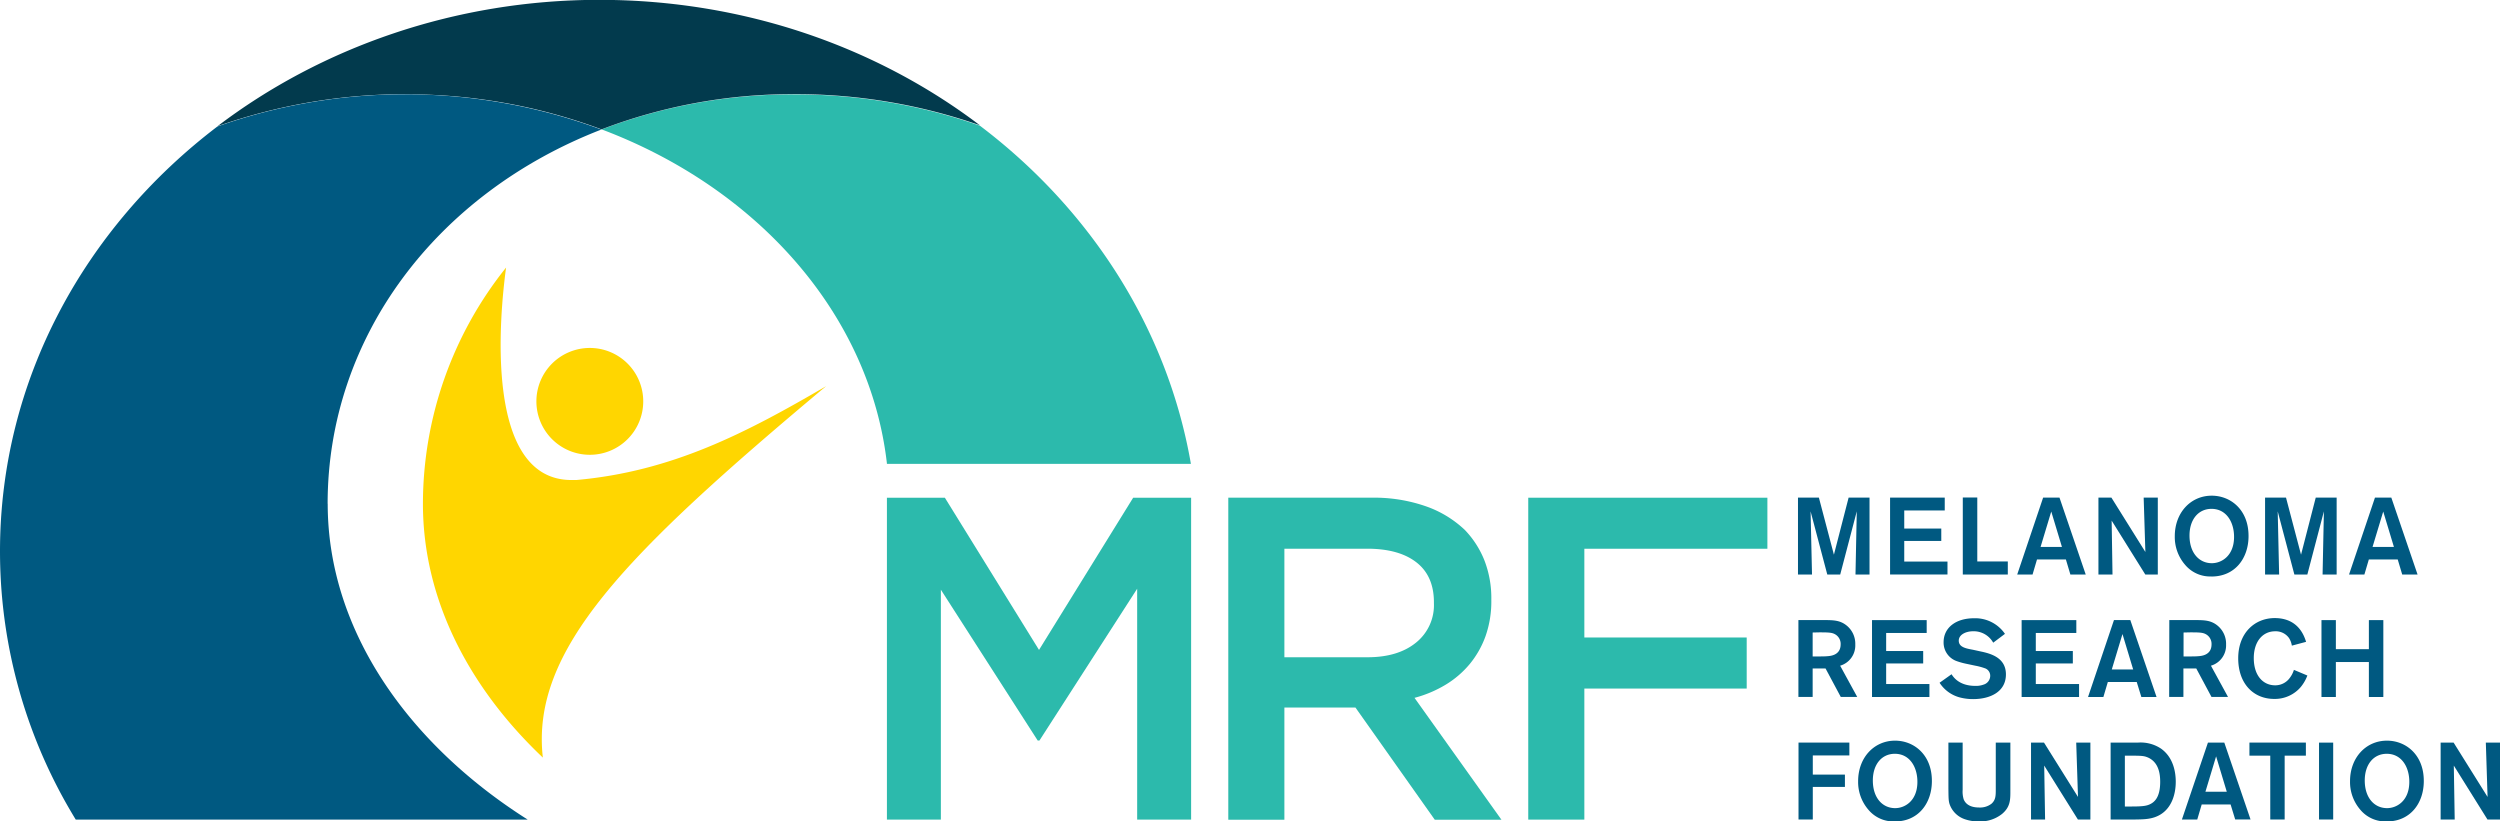
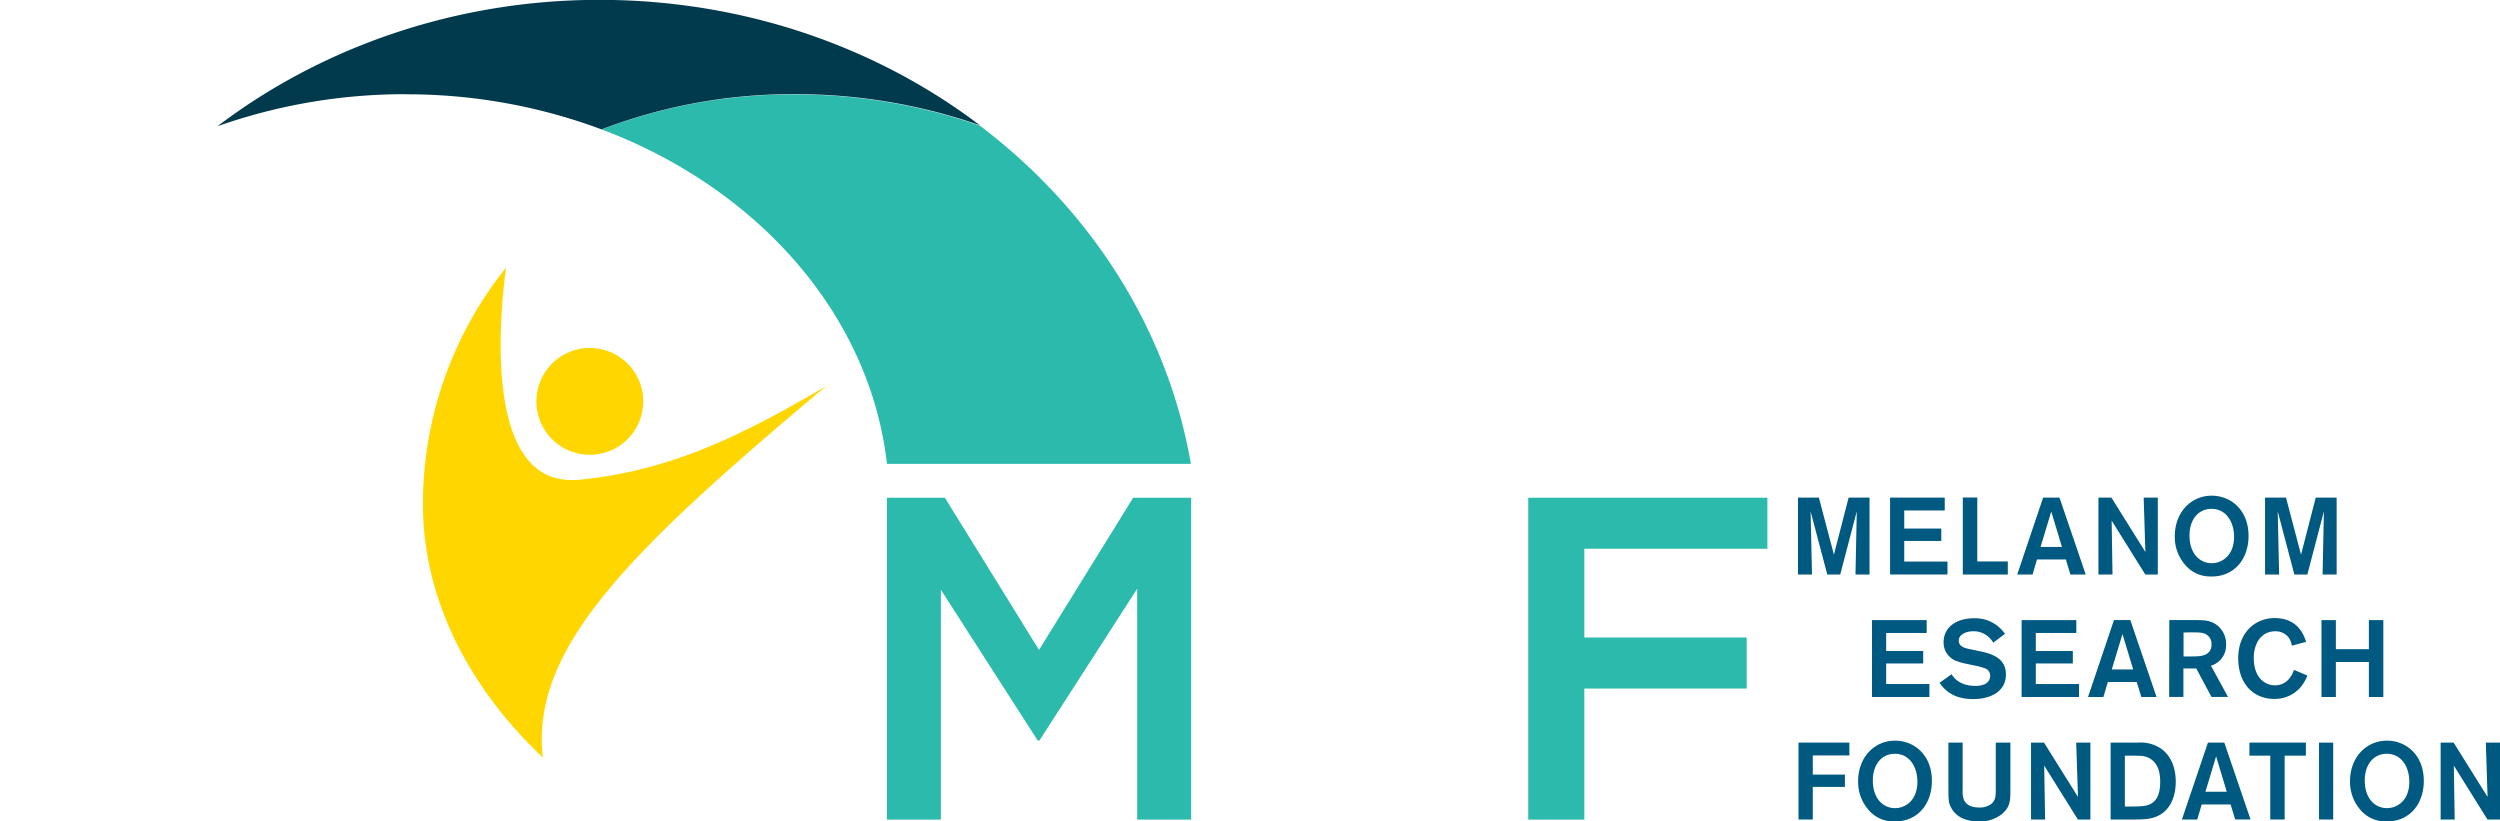
<svg xmlns="http://www.w3.org/2000/svg" id="logo_MRF" viewBox="0 0 702.01 230.67">
  <defs>
    <style>.cls-1{fill:#005981;}.cls-2{fill:#2cbaac;}.cls-3{fill:#023a4d;}.cls-4{fill:#ffd600;}</style>
  </defs>
  <title>logo_MelanomaResearchFoundation_newColours_v2_Feb26-20_ay</title>
  <g id="logo_MRF-2" data-name="logo_MRF">
    <g id="Foundation">
      <polygon id="N" class="cls-1" points="698.03 208.52 702.01 208.52 702.01 230.12 698.49 230.12 689.04 214.98 689.29 230.12 685.34 230.12 685.34 208.52 688.98 208.52 698.52 223.78 698.03 208.52" />
      <path id="O" class="cls-1" d="M715.21,421.33a9.17,9.17,0,0,1-7.44-3.3,11.9,11.9,0,0,1-2.87-8c0-6.61,4.46-11.38,10.37-11.38,5.35,0,10.37,4,10.34,11.35,0,6.18-3.76,11.34-10.4,11.34m0-19c-3.7,0-6.18,3-6.18,7.49,0,4.87,2.69,7.77,6.27,7.77,2.69,0,6.15-2,6.24-7.16.09-4.22-2.08-8.1-6.33-8.1" transform="translate(-45 -190.67)" />
      <rect id="I" class="cls-1" x="651.19" y="208.53" width="3.98" height="21.59" />
      <polygon id="T" class="cls-1" points="647.5 212.19 641.54 212.19 641.54 230.12 637.5 230.12 637.5 212.19 631.65 212.19 631.65 208.52 647.5 208.52 647.5 212.19" />
      <path id="A" class="cls-1" d="M671.36,416.56h-8.11L662,420.79h-4.31L665,399.19h4.59l7.37,21.59h-4.31ZM670.29,413l-3-9.94-3,9.94Z" transform="translate(-45 -190.67)" />
      <path id="D" class="cls-1" d="M637.67,399.19h7.74a10.33,10.33,0,0,1,6.39,1.68c3.61,2.54,4.16,6.88,4.16,9.3,0,3.7-1.25,7.46-4.43,9.3-2.14,1.25-4.4,1.28-6.95,1.32h-6.91Zm4,3.67v14.28h1.71c3.06,0,4.13-.15,5-.49,1.56-.61,3.21-2,3.21-6.45,0-2-.3-5.32-3.3-6.76-1.16-.52-1.8-.55-4.53-.58Z" transform="translate(-45 -190.67)" />
      <polygon id="N-2" data-name="N" class="cls-1" points="583.01 208.52 586.99 208.52 586.99 230.12 583.48 230.12 574.02 214.98 574.27 230.12 570.32 230.12 570.32 208.52 573.96 208.52 583.51 223.78 583.01 208.52" />
      <path id="U" class="cls-1" d="M609.52,399.19V412.8c0,2.44,0,4.46-2.33,6.42a9.85,9.85,0,0,1-6.51,2.11,11.43,11.43,0,0,1-3.82-.58,6.82,6.82,0,0,1-4.44-4.37c-.27-.95-.27-1.62-.3-4.31V399.19h4v13.28a7.52,7.52,0,0,0,.28,2.63c.83,2.08,3.09,2.32,4.38,2.32a5.24,5.24,0,0,0,3.45-1.07c1.19-1.07,1.19-2.29,1.19-4.1V399.19Z" transform="translate(-45 -190.67)" />
      <path id="O-2" data-name="O" class="cls-1" d="M577.08,421.33a9.17,9.17,0,0,1-7.44-3.3,11.9,11.9,0,0,1-2.87-8c0-6.61,4.47-11.38,10.37-11.38,5.35,0,10.37,4,10.34,11.35,0,6.18-3.77,11.34-10.4,11.34m0-19c-3.7,0-6.18,3-6.18,7.49,0,4.87,2.69,7.77,6.27,7.77,2.69,0,6.14-2,6.24-7.16.09-4.22-2.08-8.1-6.33-8.1" transform="translate(-45 -190.67)" />
      <polygon id="F" class="cls-1" points="509.04 217.51 518.06 217.51 518.06 220.97 509.04 220.97 509.04 230.12 505.03 230.12 505.03 208.52 519.31 208.52 519.31 212.13 509.04 212.13 509.04 217.51" />
    </g>
    <g id="Research">
      <polygon id="H" class="cls-1" points="669.25 174.13 669.25 195.72 665.19 195.72 665.19 185.9 655.92 185.9 655.92 195.72 651.88 195.72 651.88 174.13 655.92 174.13 655.92 182.29 665.19 182.29 665.19 174.13 669.25 174.13" />
      <path id="C" class="cls-1" d="M692.92,380.36a11.36,11.36,0,0,1-1.87,3.24,9.53,9.53,0,0,1-7.46,3.33c-5.72,0-10.09-4.19-10.09-11.41s4.74-11.29,10.25-11.29c6.73,0,8.32,5.17,8.81,6.67l-4,1.07a5.54,5.54,0,0,0-.8-2.14,4.56,4.56,0,0,0-3.89-1.89c-3.52,0-6,2.9-6,7.52,0,4.92,2.6,7.65,6,7.65A5,5,0,0,0,688,381a7.21,7.21,0,0,0,1.14-2.23Z" transform="translate(-45 -190.67)" />
      <path id="R" class="cls-1" d="M654.15,364.79H661c2.87,0,4.8,0,6.7,1.56a6.58,6.58,0,0,1,2.39,5.32,5.92,5.92,0,0,1-4.25,5.93l4.8,8.78H666l-4.28-8h-3.61v8h-4Zm4,3.49V375h1.41c1.38,0,1.9,0,2.66-.06s3.79-.18,3.79-3.33a3.1,3.1,0,0,0-1.71-2.91c-.85-.43-1.9-.46-4.28-.46Z" transform="translate(-45 -190.67)" />
      <path id="A-2" data-name="A" class="cls-1" d="M645,382.17h-8.11l-1.25,4.22h-4.31l7.28-21.6h4.59l7.37,21.6H646.3ZM644,378.65l-3-9.94-3,9.94Z" transform="translate(-45 -190.67)" />
      <polygon id="E" class="cls-1" points="571.66 177.74 571.66 182.81 582.06 182.81 582.06 186.3 571.66 186.3 571.66 192.08 583.81 192.08 583.81 195.72 567.68 195.72 567.68 174.13 583.04 174.13 583.04 177.74 571.66 177.74" />
      <path id="S" class="cls-1" d="M593,380c.52.8,2.14,3.27,6.7,3.27a6.15,6.15,0,0,0,2.33-.37,2.58,2.58,0,0,0,1.83-2.48,2.2,2.2,0,0,0-1.62-2.14,16.39,16.39,0,0,0-2.51-.67l-2.6-.55a19.61,19.61,0,0,1-2.72-.76,5.51,5.51,0,0,1-3.64-5.29c0-4.1,3.46-6.73,8.54-6.73a10.11,10.11,0,0,1,8.69,4.38l-3.3,2.48a6.27,6.27,0,0,0-5.6-3.21c-2.17,0-4.07,1-4.07,2.63,0,1.84,2,2.2,4,2.57l2.24.49c2.91.61,7,1.81,7,6.42,0,5-4.59,6.94-9.18,6.94a14.51,14.51,0,0,1-3.85-.49,9.71,9.71,0,0,1-5.6-4.1Z" transform="translate(-45 -190.67)" />
      <polygon id="E-2" data-name="E" class="cls-1" points="529.64 177.74 529.64 182.81 540.04 182.81 540.04 186.3 529.64 186.3 529.64 192.08 541.79 192.08 541.79 195.72 525.67 195.72 525.67 174.13 541.02 174.13 541.02 177.74 529.64 177.74" />
-       <path id="R-2" data-name="R" class="cls-1" d="M550,364.79h6.88c2.87,0,4.8,0,6.7,1.56a6.58,6.58,0,0,1,2.39,5.32,5.91,5.91,0,0,1-4.25,5.93l4.8,8.78h-4.62l-4.28-8H554v8h-4Zm4,3.49V375h1.41c1.38,0,1.9,0,2.66-.06s3.79-.18,3.79-3.33a3.09,3.09,0,0,0-1.71-2.91c-.85-.43-1.9-.46-4.28-.46Z" transform="translate(-45 -190.67)" />
    </g>
    <g id="Melanoma">
-       <path id="A-3" data-name="A" class="cls-1" d="M718.29,347.77h-8.11L708.93,352h-4.31l7.28-21.6h4.59l7.37,21.6h-4.31Zm-1.07-3.52-3-9.94-3,9.94Z" transform="translate(-45 -190.67)" />
      <polygon id="M" class="cls-1" points="656.14 139.73 656.14 161.33 652.19 161.33 652.56 143.59 647.91 161.33 644.27 161.33 639.59 143.59 639.99 161.33 636.04 161.33 636.04 139.73 641.92 139.73 646.14 155.76 650.27 139.73 656.14 139.73" />
      <path id="O-3" data-name="O" class="cls-1" d="M666,352.54a9.17,9.17,0,0,1-7.44-3.3,11.89,11.89,0,0,1-2.87-8c0-6.61,4.47-11.38,10.37-11.38,5.35,0,10.37,4,10.34,11.35,0,6.18-3.76,11.35-10.4,11.35m0-19c-3.7,0-6.18,3-6.18,7.49,0,4.86,2.69,7.77,6.27,7.77,2.69,0,6.14-2,6.24-7.16.09-4.22-2.08-8.1-6.33-8.1" transform="translate(-45 -190.67)" />
      <polygon id="N-3" data-name="N" class="cls-1" points="601.95 139.73 605.92 139.73 605.92 161.33 602.41 161.33 592.96 146.19 593.2 161.33 589.25 161.33 589.25 139.73 592.89 139.73 602.43 155 601.95 139.73" />
      <path id="A-4" data-name="A" class="cls-1" d="M625.11,347.77H617L615.75,352h-4.31l7.28-21.6h4.59l7.37,21.6h-4.31ZM624,344.25l-3-9.94-3,9.94Z" transform="translate(-45 -190.67)" />
      <polygon id="L" class="cls-1" points="555.23 157.66 563.8 157.66 563.8 161.33 551.16 161.33 551.16 139.7 555.23 139.7 555.23 157.66" />
      <polygon id="E-3" data-name="E" class="cls-1" points="534.72 143.34 534.72 148.42 545.12 148.42 545.12 151.9 534.72 151.9 534.72 157.69 546.86 157.69 546.86 161.32 530.74 161.32 530.74 139.73 546.09 139.73 546.09 143.34 534.72 143.34" />
      <polygon id="M-2" data-name="M" class="cls-1" points="524.97 139.73 524.97 161.33 521.03 161.33 521.39 143.59 516.74 161.33 513.11 161.33 508.42 143.59 508.82 161.33 504.88 161.33 504.88 139.73 510.75 139.73 514.97 155.76 519.1 139.73 524.97 139.73" />
    </g>
    <g id="MRF">
      <polygon id="F-2" data-name="F" class="cls-2" points="429.14 139.76 496.29 139.76 496.29 154.09 444.89 154.09 444.89 179.01 490.48 179.01 490.48 193.35 444.89 193.35 444.89 230.15 429.14 230.15 429.14 139.76" />
-       <path id="R-3" data-name="R" class="cls-2" d="M389.91,330.42H430.2a44.19,44.19,0,0,1,15.11,2.39,30.43,30.43,0,0,1,11,6.65,26.27,26.27,0,0,1,5.55,8.65A29.3,29.3,0,0,1,463.77,359v.26a29.28,29.28,0,0,1-1.61,10,26.26,26.26,0,0,1-4.46,7.88,26.75,26.75,0,0,1-6.78,5.81,33.55,33.55,0,0,1-8.72,3.68l24.41,34.22H447.89l-22.28-31.51H405.66v31.51H389.91ZM429,375.23q8.55,0,13.6-4.09a13.5,13.5,0,0,0,5.05-11.09v-.26q0-7.39-4.93-11.22t-13.86-3.82H405.66v30.48Z" transform="translate(-45 -190.67)" />
      <polygon id="M-3" data-name="M" class="cls-2" points="249.05 139.76 265.32 139.76 291.76 182.5 318.2 139.76 334.47 139.76 334.47 230.15 319.32 230.15 319.32 165.32 291.88 207.94 291.39 207.94 264.2 165.59 264.2 230.15 249.05 230.15 249.05 139.76" />
    </g>
    <g id="arch">
      <path id="_3rd" data-name="3rd" class="cls-2" d="M294,320.92h85.41c-6.61-38.11-28.31-71.58-59.31-95l-.08,0a156.77,156.77,0,0,0-51.86-8.73A150.16,150.16,0,0,0,214,227l-.07,0c43.7,16.45,75.33,51.84,80.13,93.88" transform="translate(-45 -190.67)" />
      <path id="_2nd" data-name="2nd" class="cls-3" d="M158.83,217.15A156.31,156.31,0,0,1,213.91,227a150.14,150.14,0,0,1,54.3-9.89,156.87,156.87,0,0,1,51.93,8.73c-29-22-66.24-35.19-106.78-35.21s-78.21,13.38-107.29,35.49a158.27,158.27,0,0,1,52.76-9" transform="translate(-45 -190.67)" />
-       <path id="_1st" data-name="1st" class="cls-1" d="M137,332.14c0-46.9,30.66-87.21,76.89-105.1l-.07,0a158.32,158.32,0,0,0-107.52-.94l-.25.09C68.77,254.55,45,297.46,45,345.49a144.07,144.07,0,0,0,16.38,66.69c1.53,2.94,3.17,5.81,4.89,8.64H193.18c-33.32-21.09-56.16-53-56.16-88.68" transform="translate(-45 -190.67)" />
    </g>
    <g id="person">
      <path id="head" class="cls-4" d="M216.39,289.53a15,15,0,1,1-19.58,8,15,15,0,0,1,19.58-8" transform="translate(-45 -190.67)" />
      <path id="arms" class="cls-4" d="M197.44,403.41c-20.68-19.59-33.68-44.35-33.68-71.27a106.25,106.25,0,0,1,23.35-66.34c-1.78,13.13-6.36,59.67,18.35,59.66.45,0,.91,0,1.37,0,26.83-2.4,47.54-13.14,70.15-26.36-56.53,47.31-83,74.11-79.54,104.35" transform="translate(-45 -190.67)" />
    </g>
  </g>
</svg>